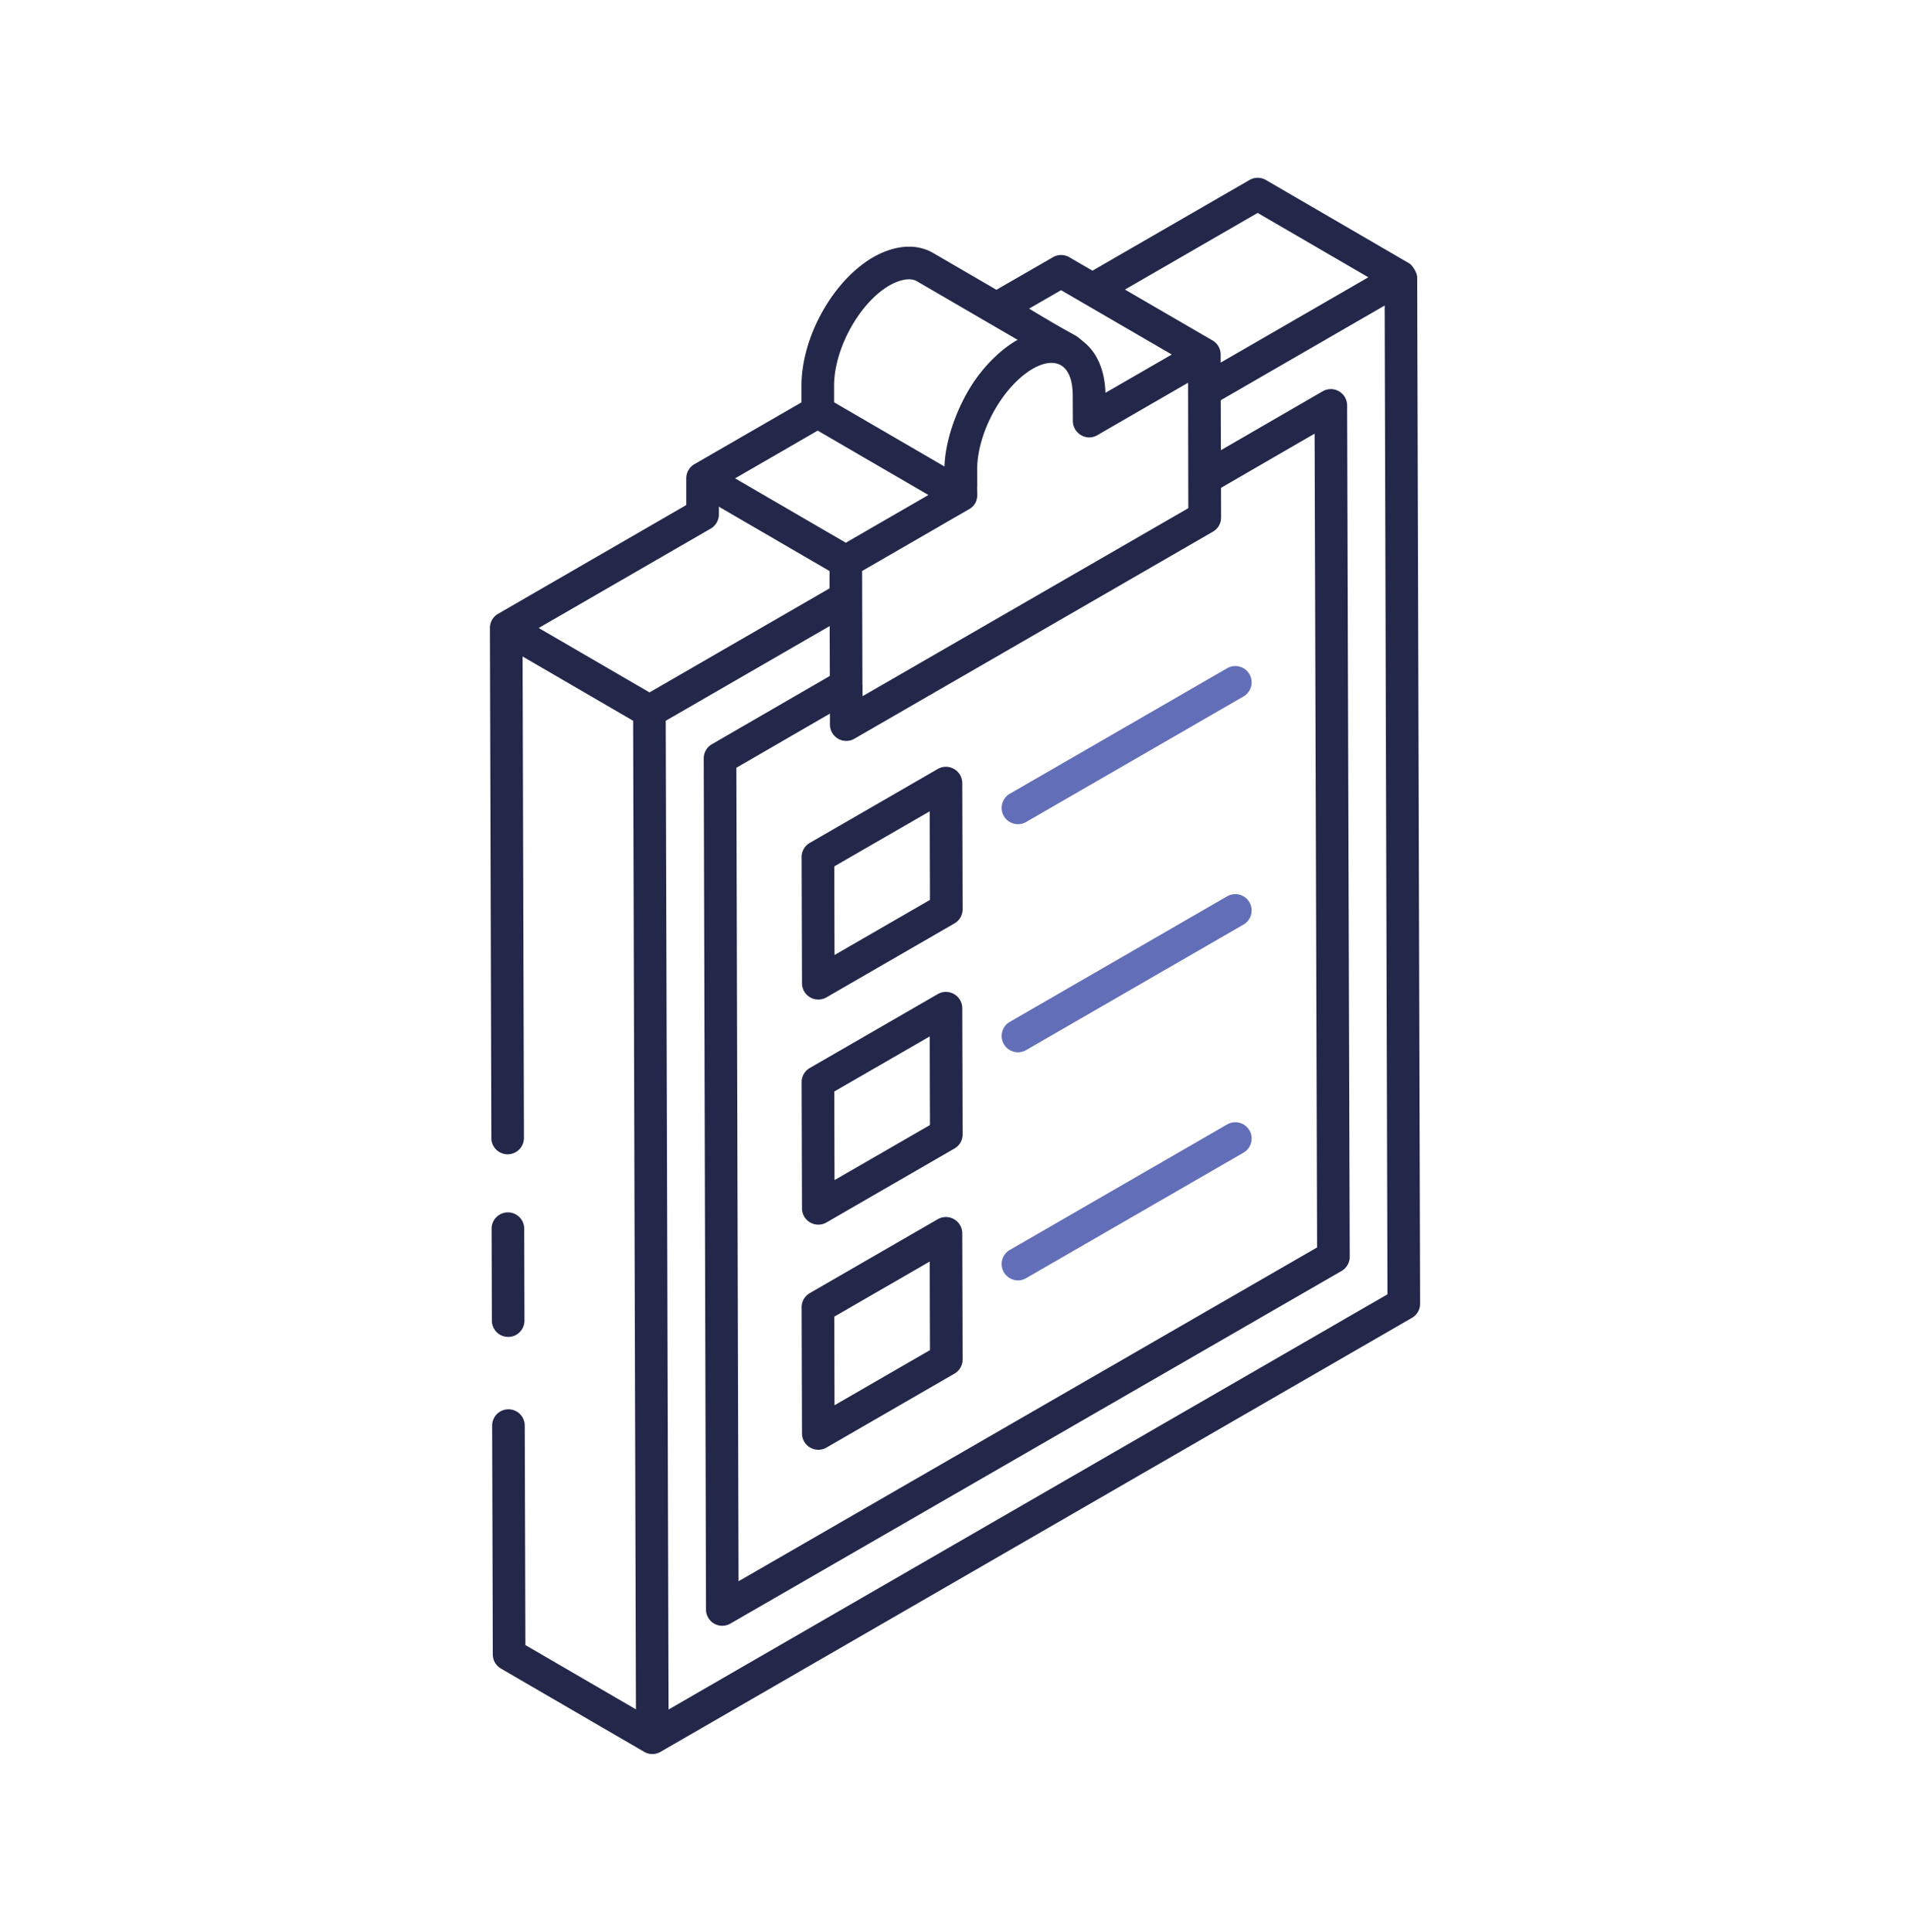
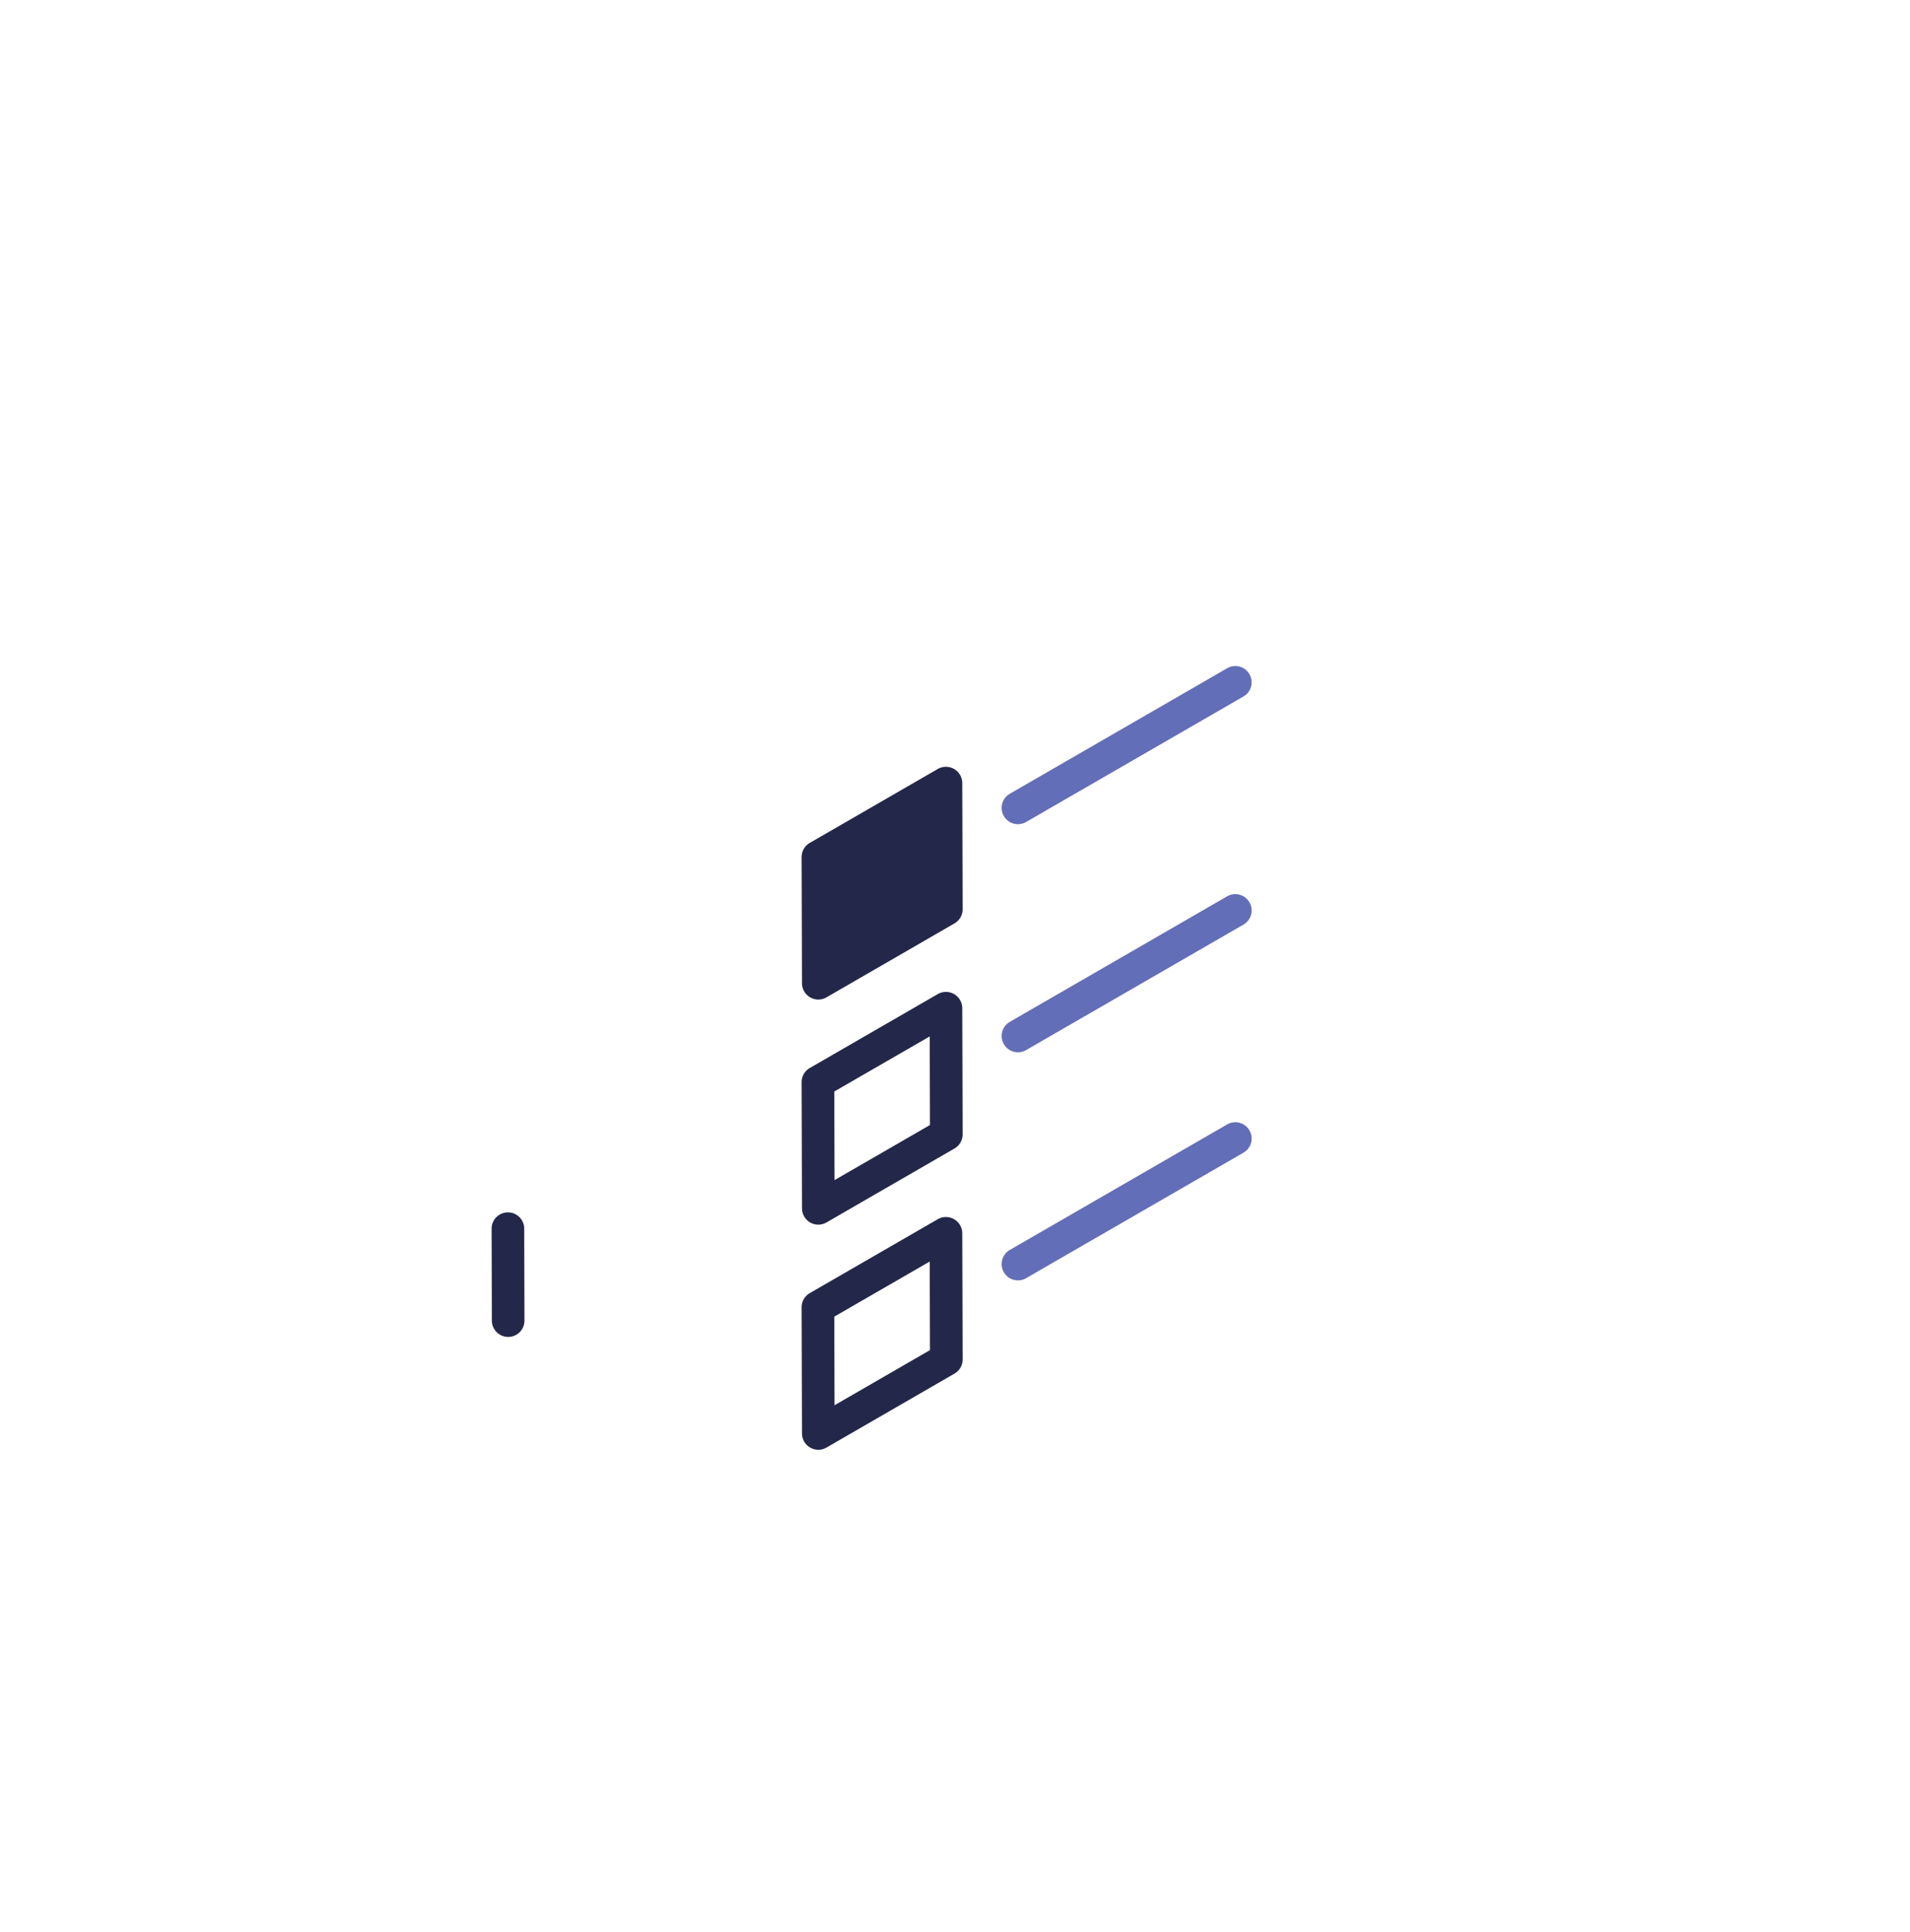
<svg xmlns="http://www.w3.org/2000/svg" width="90" height="91" fill="none">
-   <path d="M23.152 53.635a.769.769 0 0 0 1.537-.005l-.064-22.706 5.208 3.028.132 46.568-5.208-3.028-.03-10.34a.768.768 0 0 0-1.537.005l.031 10.78a.767.767 0 0 0 .383.662l6.75 3.922.002.002a.77.77 0 0 0 .766 0l35.41-20.445a.767.767 0 0 0 .385-.668l-.139-48.348c0-.221-.228-.572-.382-.661l-.002-.001-.001-.002h-.002l-6.743-3.92a.77.77 0 0 0-.77 0l-7.4 4.272-1.09-.633a.768.768 0 0 0-.77-.002l-2.666 1.536-2.981-1.734c-.784-.454-1.785-.387-2.822.196-1.913 1.11-3.398 3.788-3.383 6.093v.748l-5.045 2.912a.769.769 0 0 0-.385.665v1.26l-8.868 5.124a.769.769 0 0 0-.384.665v.009l.069 24.046Zm24.064-34.867c1.334-1.889 3.328-2.503 3.333-.12l.005 1.188c.003.562.621.97 1.152.664l4.277-2.471.01 5.91-15.35 8.856v-.514c0-.007-.005-.014-.005-.021l-.014-5.363c2.111-1.22 5.244-3.03 5.047-2.915.544-.318.33-.912.377-1.068l-.004-.783c-.002-1.098.467-2.362 1.167-3.357l.005-.006Zm-8.109 15.367c.003.59.64.958 1.153.663l16.894-9.753a.767.767 0 0 0 .384-.668l-.004-1.397 4.411-2.553.117 38.334L34.8 74.486l-.102-38.32 4.408-2.551.001.52Zm-7.604 46.393-.133-46.576 7.724-4.46.007 2.35-5.557 3.216a.768.768 0 0 0-.384.667l.107 40.091a.766.766 0 0 0 1.152.663l28.797-16.61a.766.766 0 0 0 .384-.668l-.123-40.106a.768.768 0 0 0-1.152-.663l-4.796 2.776-.006-2.355 7.723-4.46.132 46.577-33.875 19.558ZM59.26 10.03l5.218 3.032-6.96 4.019-.001-.383a.767.767 0 0 0-.386-.664 4511.53 4511.53 0 0 1-4.122-2.394l6.251-3.61ZM50 13.67l5.215 3.03-3.126 1.804c-.031-1.068-.403-1.893-.998-2.375-.626-.529-.053-.051-2.599-1.591L50 13.669ZM39.302 18.2c-.012-1.75 1.187-3.93 2.61-4.754.526-.295.996-.368 1.289-.2l4.75 2.762-.052.03c-.726.42-1.397 1.095-1.887 1.772-.803 1.108-1.467 2.791-1.507 4.165l-5.203-3.025v-.75Zm-.771 2.085 5.217 3.032-3.893 2.248-5.217-3.032 3.893-2.248ZM33.489 24.9a.77.77 0 0 0 .384-.666v-.367l5.214 3.032v.817l-8.482 4.9-5.221-3.034 8.105-4.682Z" fill="#23284A" />
-   <path d="M23.946 62.977a.768.768 0 0 0 .767-.77l-.012-4.37a.769.769 0 0 0-1.536.005l.012 4.37a.77.77 0 0 0 .77.765ZM38.56 47.084a.773.773 0 0 0 .384-.103l6.03-3.483a.767.767 0 0 0 .385-.668l-.017-5.944a.77.77 0 0 0-1.152-.664l-6.033 3.483a.767.767 0 0 0-.384.668l.018 5.945a.769.769 0 0 0 .769.766Zm5.249-8.867.012 4.173-4.498 2.596-.012-4.173 4.498-2.596ZM38.56 57.688a.773.773 0 0 0 .384-.103l6.03-3.483a.767.767 0 0 0 .385-.668l-.017-5.944a.77.77 0 0 0-1.152-.664l-6.033 3.483a.767.767 0 0 0-.384.668l.018 5.945a.769.769 0 0 0 .769.766Zm5.249-8.867.012 4.173-4.498 2.596-.012-4.173 4.498-2.596ZM38.56 68.292a.772.772 0 0 0 .384-.103l6.03-3.483a.767.767 0 0 0 .385-.668l-.017-5.944a.77.77 0 0 0-1.152-.664l-6.033 3.483a.767.767 0 0 0-.384.668l.018 5.945a.769.769 0 0 0 .769.766Zm5.249-8.867.012 4.173-4.498 2.597-.012-4.173 4.498-2.597Z" fill="#23284A" />
+   <path d="M23.946 62.977a.768.768 0 0 0 .767-.77l-.012-4.37a.769.769 0 0 0-1.536.005l.012 4.37a.77.77 0 0 0 .77.765ZM38.56 47.084a.773.773 0 0 0 .384-.103l6.03-3.483a.767.767 0 0 0 .385-.668l-.017-5.944a.77.77 0 0 0-1.152-.664l-6.033 3.483a.767.767 0 0 0-.384.668l.018 5.945a.769.769 0 0 0 .769.766ZZM38.56 57.688a.773.773 0 0 0 .384-.103l6.03-3.483a.767.767 0 0 0 .385-.668l-.017-5.944a.77.77 0 0 0-1.152-.664l-6.033 3.483a.767.767 0 0 0-.384.668l.018 5.945a.769.769 0 0 0 .769.766Zm5.249-8.867.012 4.173-4.498 2.596-.012-4.173 4.498-2.596ZM38.56 68.292a.772.772 0 0 0 .384-.103l6.03-3.483a.767.767 0 0 0 .385-.668l-.017-5.944a.77.77 0 0 0-1.152-.664l-6.033 3.483a.767.767 0 0 0-.384.668l.018 5.945a.769.769 0 0 0 .769.766Zm5.249-8.867.012 4.173-4.498 2.597-.012-4.173 4.498-2.597Z" fill="#23284A" />
  <path d="m48.35 60.21 10.243-5.912a.767.767 0 1 0-.769-1.331l-10.241 5.912a.767.767 0 1 0 .768 1.331Zm0-10.744 10.243-5.913a.767.767 0 1 0-.769-1.331l-10.241 5.913a.767.767 0 1 0 .768 1.33Zm0-10.745 10.243-5.913a.767.767 0 1 0-.769-1.33L47.583 37.39a.767.767 0 1 0 .768 1.331Z" fill="#636EB8" />
</svg>